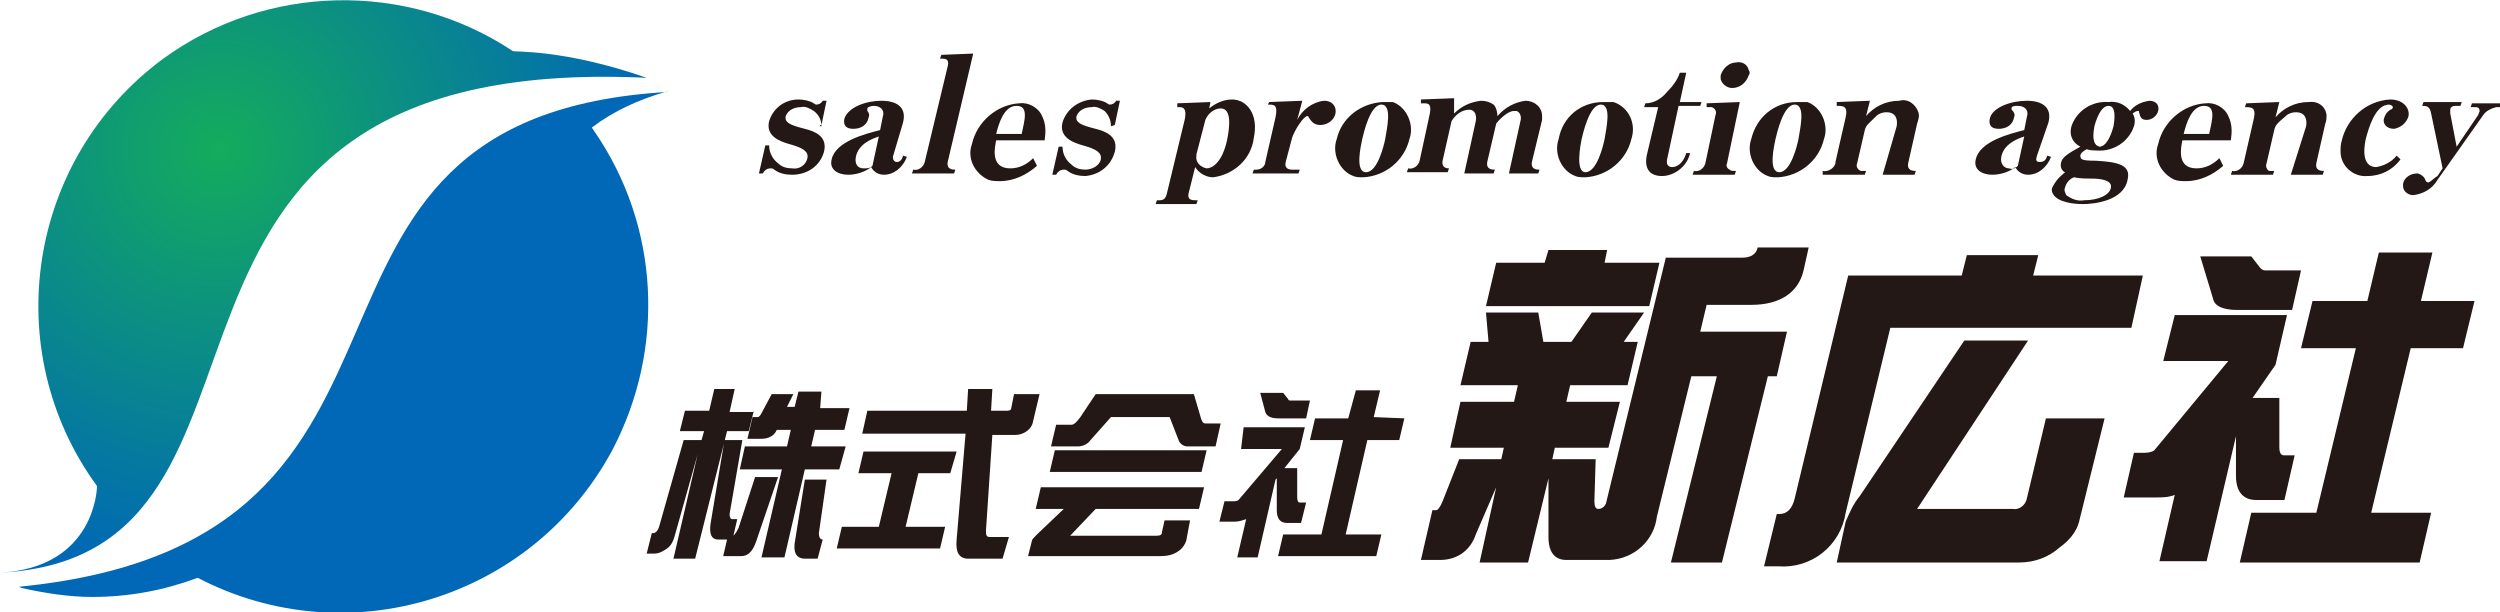
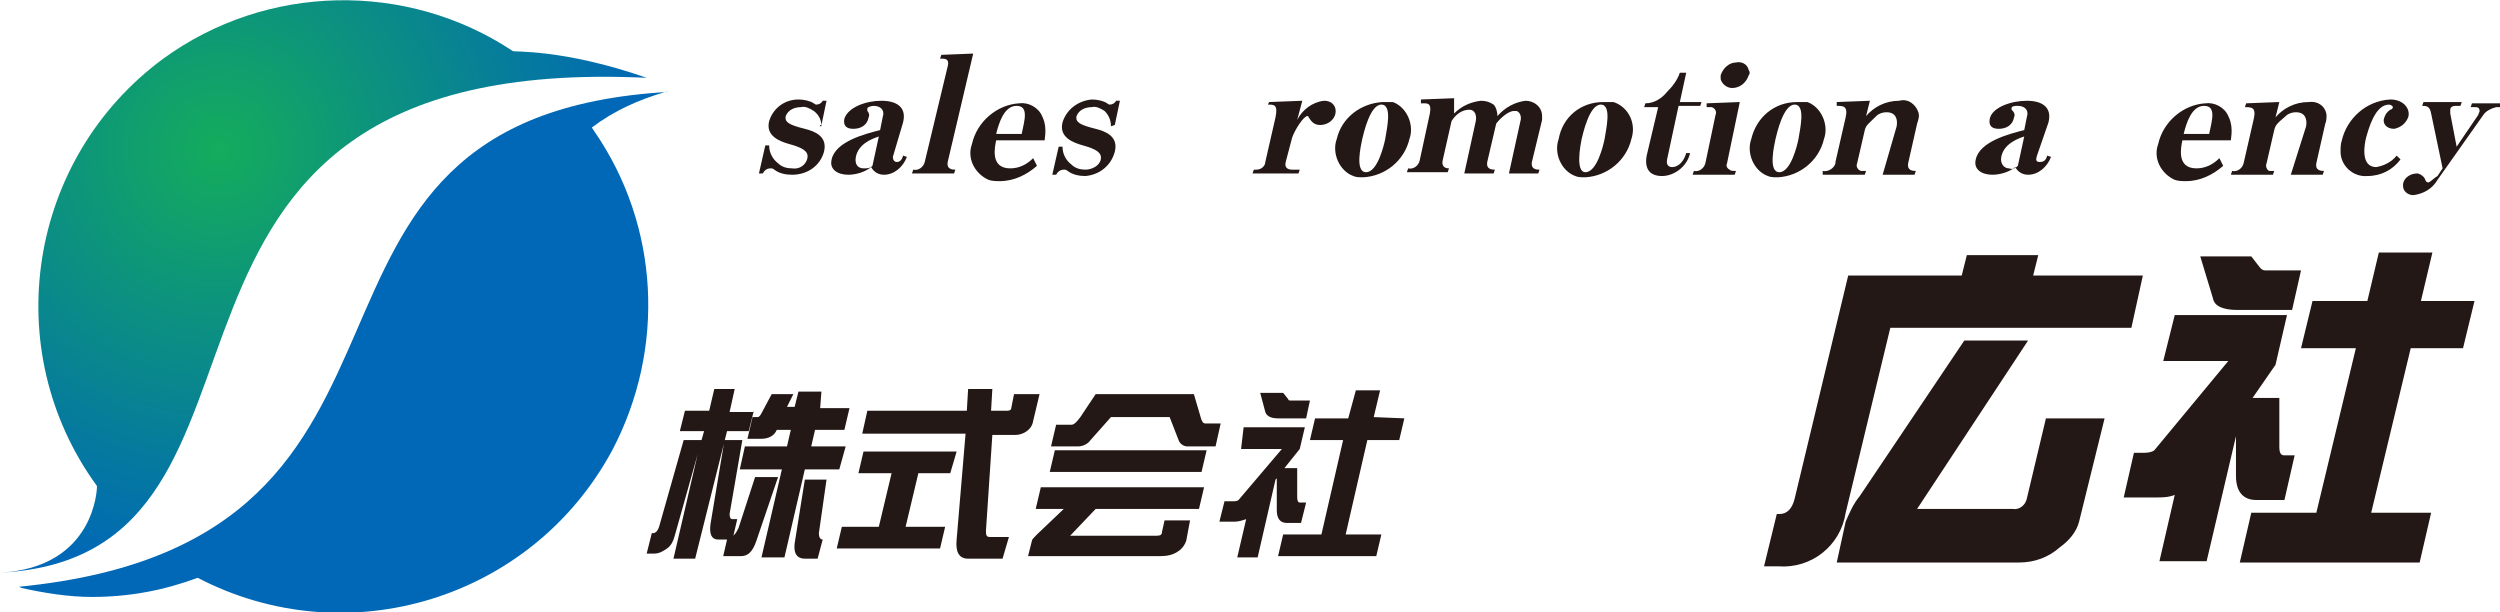
<svg xmlns="http://www.w3.org/2000/svg" version="1.1" id="レイヤー_1" x="0px" y="0px" width="196px" height="48px" viewBox="0 0 196 48" style="enable-background:new 0 0 196 48;" xml:space="preserve">
  <style type="text/css">
	.st0{fill:url(#SVGID_1_);}
	.st1{fill:url(#SVGID_00000012456402226847633100000002636024614637624214_);}
	.st2{fill:#231815;}
</style>
  <g id="レイヤー_2_00000047777510870152196200000006820645371474863539_">
    <g id="レイヤー_1-2">
      <radialGradient id="SVGID_1_" cx="3053.274" cy="2343.592" r="140.519" gradientTransform="matrix(0.24 0 0 0.24 -715.62 -550.69)" gradientUnits="userSpaceOnUse">
        <stop offset="0" style="stop-color:#14AC5C" />
        <stop offset="1" style="stop-color:#0068B6" />
      </radialGradient>
      <path class="st0" d="M50.7,6.1C6.1,4,25.6,43.6,0,44.9c7.5-0.4,7.6-6.7,7.6-6.7v-0.1c-7.8-10.7-5.4-25.7,5.2-33.5    C20.9-1.3,31.9-1.5,40.2,4l0,0C40.2,4.1,44.1,3.8,50.7,6.1" />
      <radialGradient id="SVGID_00000070810818607305213090000009565935594919899801_" cx="1010.505" cy="819.456" r="140.519" gradientTransform="matrix(1 0 0 1 0 -878)" gradientUnits="userSpaceOnUse">
        <stop offset="0" style="stop-color:#14AC5C" />
        <stop offset="1" style="stop-color:#0068B6" />
      </radialGradient>
      <path style="fill:url(#SVGID_00000070810818607305213090000009565935594919899801_);" d="M52.5,7.2C18.4,9.1,38.1,42.4,1.5,46    l0.2,0.1c1.8,0.4,3.7,0.7,5.5,0.7c2.9,0,5.6-0.5,8.3-1.5l0,0c11.7,6.1,26.2,1.7,32.5-10c4.2-8,3.7-17.6-1.4-25l-0.2-0.3    c1.7-1.3,3.7-2.2,5.8-2.8H52.5z" />
      <path class="st2" d="M59.1,32.2l-0.4,1.6H57l-2.5,10h-1.7l1.9-8.2L52.9,42c-0.1,0.4-0.3,0.8-0.6,1s-0.6,0.4-1,0.4h-0.6l0.4-1.6    h0.1c0.2,0,0.4-0.2,0.5-0.6l1.9-6.7h1.4l0.2-0.7h-1.9l0.4-1.6h1.9l0.4-1.7h1.6l-0.4,1.8H59.1z M56.8,34.5h1.4l-1,5.8    c0,0.3,0.1,0.4,0.2,0.4h0.4L57.5,42c0.2-0.2,0.3-0.4,0.4-0.6l1.3-4H61l-1.7,5c-0.3,0.9-0.7,1.2-1.2,1.2h-1.4l0.3-1.3h-0.7    c-0.5,0-0.7-0.4-0.6-1.2L56.8,34.5z M60.5,30.9h1.7l-0.5,1h0.6l0.3-1.2h1.8L64.3,32h2.3l-0.4,1.7h-2.3L63.6,35h2.7l-0.5,1.8h-2.7    l-1.6,6.9h-1.8l1.6-6.9h-3.3l0.4-1.8h3.3l0.3-1.3h-1.1c-0.2,0.5-0.7,0.7-1.2,0.7h-1.1l0.4-1.7h0.4c0.1,0,0.2-0.1,0.3-0.3    L60.5,30.9z M63.1,37.6h1.7l-0.6,4.2c0,0.3,0.1,0.5,0.3,0.5l-0.4,1.5h-1c-0.6,0-0.9-0.4-0.8-1.2L63.1,37.6z" />
      <path class="st2" d="M79.5,30.9h2L81,33c-0.1,0.7-0.8,1.1-1.4,1.1h-1.8l-0.5,7.5c0,0.3,0,0.5,0.3,0.5h1.5l-0.5,1.7h-2.7    c-0.7,0-1-0.5-0.9-1.5l0.7-8.3h-8.1l0.4-1.8h7.8l0.1-1.7h1.9l-0.1,1.7H79c0.2,0,0.3-0.1,0.3-0.3L79.5,30.9z M75,35.4l-0.5,1.7H72    l-1,4.2h3.1l-0.4,1.7h-8.1l0.4-1.7h2.9l1-4.2h-2.6l0.4-1.7C67.8,35.4,75,35.4,75,35.4z" />
      <path class="st2" d="M85.9,30.9h7.7l0.5,1.7c0.1,0.4,0.2,0.6,0.4,0.6h1.2L95.3,35h-2.2c-0.3,0-0.6-0.2-0.7-0.5l-0.7-1.8h-4.6    l-1.6,1.8c-0.2,0.3-0.6,0.5-1,0.5h-2.1l0.4-1.7h1.2c0.2,0,0.4-0.2,0.7-0.6L85.9,30.9z M94.6,35.3l-0.4,1.7H82.3l0.4-1.7H94.6z     M94.4,38.2L94,39.9h-8.1l-2,2.1h6.8c0.3,0,0.4-0.1,0.4-0.3l0.2-0.9h2L93,42.4c-0.1,0.3-0.3,0.6-0.6,0.8c-0.4,0.3-0.9,0.4-1.4,0.4    H80.6l0.3-1.2c0-0.1,0.2-0.3,0.4-0.5l2.1-2h-2.2l0.4-1.7h12.8V38.2z" />
      <path class="st2" d="M110.1,32.8l-0.4,1.7h-2.5l-1.7,7.4h2.8l-0.4,1.7h-7.7l0.4-1.7h3l1.7-7.4h-2.6l0.4-1.7h2.6l0.6-2.2h1.9    l-0.5,2.1L110.1,32.8z M98.8,30.8h1.8l0.4,0.5c0,0.1,0.1,0.1,0.2,0.1h1.5l-0.3,1.4h-2.2c-0.6,0-0.9-0.2-1-0.5L98.8,30.8z     M97.5,33.5h4.8l-0.4,1.7l-1.2,1.5h1V39c0,0.3,0.1,0.4,0.2,0.4h0.5l-0.4,1.6h-1.1c-0.5,0-0.8-0.3-0.8-1v-2.5l-0.1,0.1l-1.4,6.1    h-1.6l0.7-3c-0.3,0.1-0.6,0.2-0.9,0.2h-1.2l0.4-1.6h0.6c0.2,0,0.4,0,0.5-0.1l3.4-4h-3.2L97.5,33.5z" />
-       <path class="st2" d="M121.4,19.6h4.6l-0.2,1h4.3l-0.8,3.4h-12.8l0.8-3.4h3.8L121.4,19.6z M116.5,24.5h4.1l0.4,2.3h2.2l1.6-2.3h4.1    l-1.6,2.3h1.1l-0.8,3.4h-4.5l-0.3,1.3h4.2l-0.9,3.6h-4.2l-0.2,0.9h3.4l-0.1,3.3c0,0.4,0.1,0.6,0.3,0.6l0,0c0.3,0,0.5-0.2,0.6-0.4    l4.7-19.3h6c0.7,0,1.1-0.3,1.2-0.8h4l-0.4,1.8c-0.4,1.7-1.8,2.7-4.1,2.7h-3.5l-0.5,2.1h6.8l-0.8,3.5h-0.7L135,44.1H131l3.6-14.6    h-2l-2.7,11c-0.2,1.8-1.7,3.3-3.7,3.4l0,0h-3.4c-0.9,0-1.4-0.6-1.4-1.8v-4.6l-1.6,6.6h-3.8l1.3-5.9l-1.6,3.7c-0.4,1.2-1.4,2-2.8,2    h-1.5l0.9-3.9h0.3c0.1,0,0.3-0.2,0.5-0.7l1.3-3.3h3.3l0.2-0.9h-4.2l0.8-3.6h4.2l0.3-1.3h-4.5l0.8-3.4h1.4L116.5,24.5z" />
      <path class="st2" d="M154.2,20h5.6l-0.4,1.6h8.6l-0.9,4.1h-18.9l-3.5,14.5c-0.4,2.6-2.7,4.4-5.3,4.2h-1.1l1-4.1h0.2    c0.6,0,1-0.4,1.2-1.2l4.2-17.5h8.9L154.2,20z M154,26.7h5l-8.7,13.2h7.5c0.5,0.1,1-0.3,1.1-0.8l1.5-6.3h4.6l-2,8.1    c-0.2,0.8-0.8,1.5-1.5,2c-0.9,0.8-2,1.2-3.2,1.2H144l0.7-3.2c0.3-0.7,0.6-1.4,1.1-2L154,26.7z" />
      <path class="st2" d="M194,23.6l-0.9,3.7H189l-3.1,12.9h4.7l-0.9,3.9h-14.1l0.9-3.9h5.1l3.1-12.9h-4.3l0.9-3.7h4.3l0.9-3.8h4.2    l-0.9,3.8H194z M172.5,20.1h4l0.7,0.9c0.1,0.1,0.2,0.2,0.4,0.2h2.8l-0.7,3.1h-4.3c-1.1,0-1.8-0.3-1.9-0.9L172.5,20.1z M170.5,24.7    h8.8l-0.9,3.9l-1.8,2.6h2.1V35c0,0.5,0.1,0.7,0.4,0.7h0.8l-0.8,3.5h-2.2c-1,0-1.6-0.6-1.6-1.9v-3.1l-2.3,9.8h-3.7l1.2-5.2    c-0.5,0.2-1,0.2-1.5,0.2h-2.5l0.8-3.5h0.8c0.4,0,0.7-0.1,0.8-0.2l5.8-7h-5.1L170.5,24.7z" />
      <path class="st2" d="M64.4,9.9c0-0.5-0.2-0.9-0.6-1.2c-0.3-0.2-0.7-0.4-1-0.3c-0.5,0-1,0.2-1.2,0.7c-0.1,0.5,0.3,0.7,1.5,1    c0.8,0.2,1.8,0.6,1.5,1.8c-0.3,1.1-1.3,1.8-2.5,1.8c-0.5,0-1-0.1-1.4-0.4c-0.1-0.1-0.2-0.1-0.3-0.1c-0.3,0-0.5,0.2-0.6,0.4h-0.3    l0.5-2.2h0.3c0,0.6,0.3,1.1,0.7,1.4c0.3,0.3,0.7,0.4,1.1,0.4c0.6,0.1,1.1-0.3,1.2-0.8c0.1-0.5-0.3-0.8-1.4-1.1    c-0.7-0.2-1.9-0.6-1.6-1.8c0.3-1,1.2-1.7,2.3-1.7c0.4,0,0.9,0.1,1.2,0.3c0.1,0.1,0.2,0.1,0.2,0.1c0.2,0,0.4-0.1,0.5-0.3h0.3    l-0.4,1.9h-0.1V9.9z" />
      <path class="st2" d="M68.4,13c-0.2,0.2-0.4,0.2-0.7,0.2c-0.5,0-0.7-0.4-0.6-0.9c0.2-1,1.2-1.4,1.8-1.6L68.4,13z M70.8,9.6    c0.3-1.2-0.5-1.7-1.7-1.7s-2.6,0.5-2.9,1.4c-0.1,0.5,0.1,0.8,0.7,0.8s1.1-0.3,1.2-0.9c0.1-0.2,0-0.4-0.1-0.5C68,8.6,68,8.6,68,8.5    s0.3-0.2,0.5-0.2c0.5,0,0.9,0.3,0.7,0.9l-0.2,1c-1.2,0.3-3.5,0.9-3.8,2.3c-0.2,0.8,0.5,1.2,1.3,1.2c0.6,0,1.3-0.2,1.8-0.6    c0.2,0.4,0.6,0.6,1,0.6c0.8,0,1.5-0.6,1.8-1.4l-0.3-0.1c-0.1,0.4-0.3,0.5-0.5,0.5c-0.2,0-0.3-0.2-0.3-0.4L70.8,9.6z" />
      <path class="st2" d="M74.3,5.2c0.1-0.4,0-0.6-0.4-0.6h-0.2l0.1-0.3l2.5-0.1l-2,8.5c-0.1,0.6,0.4,0.6,0.6,0.6l-0.1,0.3h-3.3    l0.1-0.3c0.4,0.1,0.8-0.2,0.9-0.6L74.3,5.2z" />
      <path class="st2" d="M78.1,10.5c0.2-0.8,0.6-2.2,1.6-2.2c1,0,0.6,1.2,0.4,2.2H78.1z M81,12.4c-0.5,0.5-1.1,0.8-1.8,0.8    c-1.6,0-1.2-1.7-1.1-2.2h3.8c0.1-0.7,0.1-1.3-0.2-1.9c-0.3-0.7-1.1-1.1-1.8-1c-1.7,0.1-3.3,1.4-3.7,3.2c-0.4,1.1,0.2,2.3,1.3,2.8    c0.3,0.1,0.6,0.1,0.9,0.1c1.1,0,2.1-0.5,2.9-1.2L81,12.4z" />
      <path class="st2" d="M87.1,9.9c0-0.5-0.2-0.9-0.5-1.2c-0.3-0.2-0.7-0.4-1-0.3c-0.5,0-1,0.2-1.2,0.7c-0.1,0.5,0.3,0.7,1.5,1    c0.8,0.2,1.8,0.6,1.5,1.8c-0.3,1.1-1.2,1.8-2.3,1.9c-0.5,0-1-0.1-1.4-0.4c-0.1-0.1-0.2-0.1-0.3-0.1c-0.3,0-0.5,0.2-0.6,0.4h-0.3    l0.5-2.2h0.3c0,0.6,0.3,1.1,0.7,1.4c0.3,0.3,0.7,0.4,1.1,0.4c0.5,0,1.1-0.3,1.2-0.8c0.1-0.5-0.3-0.8-1.4-1.1    c-0.7-0.2-1.9-0.6-1.6-1.8c0.3-1,1.2-1.7,2.3-1.8c0.4,0,0.9,0.1,1.2,0.3c0.1,0.1,0.2,0.1,0.2,0.1c0.2,0,0.4-0.1,0.5-0.3h0.3    l-0.4,1.9L87.1,9.9z" />
-       <path class="st2" d="M94.5,9.4c0.2-0.5,0.7-0.9,1.2-0.9c0.9,0,0.7,1.5,0.5,2.5c-0.4,1.8-1.2,2.2-1.6,2.2c-0.5-0.1-0.9-0.5-0.8-1    c0,0,0,0,0-0.1L94.5,9.4z M93.7,13.1c0.3,0.5,0.9,0.8,1.4,0.8c1.6-0.2,3-1.4,3.2-3.1c0.4-1.9-0.6-3-1.7-3c-0.7,0-1.3,0.3-1.8,0.7    L94.9,8l-2.6,0.1v0.3h0.2c0.4,0,0.5,0.3,0.4,0.9l-1.4,5.8c-0.1,0.5-0.3,0.6-0.6,0.6h-0.2L90.6,16h3.2l0.1-0.3h-0.2    c-0.5,0-0.6-0.2-0.5-0.6L93.7,13.1z" />
      <path class="st2" d="M101.7,9.4c0.4-0.8,1.2-1.4,2.1-1.5c0.7,0,1,0.5,0.9,1c-0.1,0.5-0.6,0.9-1.2,0.9c-0.5,0-0.7-0.3-0.9-0.6    c0,0,0-0.1-0.1-0.1c-0.3,0-1,1.1-1.2,1.7l-0.5,1.9c-0.1,0.4,0.1,0.6,0.5,0.6h0.6l-0.1,0.3h-3.6l0.1-0.3h0.2c0.4,0,0.7-0.3,0.7-0.6    l0.8-3.5c0.2-1-0.1-1-0.6-1L99.5,8l2.6-0.1L101.7,9.4z" />
      <path class="st2" d="M106.8,10.9c0.1-0.4,0.6-2.7,1.5-2.7c0.9,0,0.4,2,0.3,2.7c-0.1,0.5-0.6,2.6-1.5,2.6S106.7,11.4,106.8,10.9z     M104.8,10.9c-0.4,1.1,0.2,2.5,1.3,2.9c0.2,0.1,0.5,0.1,0.8,0.1c1.7-0.1,3.2-1.3,3.6-3c0.4-1.1-0.2-2.5-1.3-2.9    C108.9,8,108.7,8,108.4,8C106.7,8.1,105.2,9.2,104.8,10.9z" />
      <path class="st2" d="M114,8.9c0.6-0.6,1.3-0.9,2.1-1c0.4,0,0.7,0.1,1,0.3c0.2,0.2,0.3,0.6,0.3,0.9c0.6-0.7,1.4-1.1,2.2-1.2    c0.7,0,1.3,0.5,1.3,1.2c0,0.1,0,0.2,0,0.3l-0.8,3.3c-0.1,0.6,0.4,0.6,0.6,0.6l-0.1,0.3h-2.3l0.9-4.1c0.1-0.3,0-0.7-0.3-0.8    c-0.1,0-0.1,0-0.2,0c-0.5,0-1.2,0.7-1.4,1l-0.7,3c-0.1,0.6,0.4,0.6,0.6,0.6l-0.1,0.3h-2.3l0.9-4.1c0.1-0.5-0.1-0.9-0.5-0.9    c-0.6,0-1.1,0.4-1.4,0.9l-0.7,3.1c-0.1,0.6,0.4,0.6,0.5,0.6l-0.1,0.3h-3.2l0.1-0.3c0.4,0.1,0.8-0.2,0.9-0.6l0.8-3.7    c0.1-0.6,0-0.8-0.4-0.8h-0.3V7.8l2.6-0.1V8.9z" />
      <path class="st2" d="M124,10.9c0.1-0.4,0.6-2.7,1.5-2.7c0.9,0,0.4,2,0.3,2.7c-0.1,0.5-0.6,2.6-1.5,2.6    C123.5,13.5,123.9,11.4,124,10.9z M122.2,10.9c-0.4,1.1,0.2,2.5,1.3,2.9c0.2,0.1,0.5,0.1,0.8,0.1c1.7-0.1,3.2-1.3,3.6-3    c0.4-1.2-0.2-2.5-1.4-2.9C126.3,8,126,8,125.7,8C123.9,8,122.5,9.2,122.2,10.9z" />
      <path class="st2" d="M130.7,12.5c-0.1,0.5,0.2,0.6,0.4,0.6c0.2,0,0.8-0.1,1.1-1.1h0.3c-0.2,1-1.2,1.8-2.2,1.8    c-0.9,0-1.4-0.5-1.2-1.6l0.9-3.8h-1.1l0.1-0.3c0.7,0,1.3-0.4,1.7-0.9c0.4-0.4,0.8-0.9,1-1.5h0.5L131.7,8h1.7l-0.1,0.3h-1.7    L130.7,12.5z" />
      <path class="st2" d="M134.5,9c0.1-0.2,0-0.5-0.3-0.6c-0.1,0-0.1,0-0.2,0h-0.2V8.1l2.6-0.1l-1,4.8c-0.1,0.2,0,0.4,0.2,0.5    c0.1,0.1,0.2,0.1,0.5,0.1l-0.1,0.3h-3.3l0.1-0.3c0.4,0.1,0.8-0.2,0.9-0.6L134.5,9z M137.1,5.9c-0.2,0.6-0.7,1-1.3,1    c-0.4,0-0.8-0.3-0.9-0.7c0-0.1,0-0.2,0-0.3c0.2-0.6,0.7-1,1.2-1c0.4-0.1,0.9,0.1,1,0.6C137.2,5.6,137.2,5.8,137.1,5.9L137.1,5.9z" />
      <path class="st2" d="M139.2,10.9c0.1-0.4,0.6-2.7,1.5-2.7c0.9,0,0.4,2,0.3,2.7c-0.1,0.5-0.6,2.6-1.5,2.6    C138.6,13.5,139.1,11.4,139.2,10.9z M137.3,10.9c-0.4,1.1,0.2,2.5,1.3,2.9c0.2,0.1,0.5,0.1,0.8,0.1c1.7-0.1,3.2-1.3,3.6-3    c0.4-1.1-0.2-2.5-1.3-2.9C141.5,8,141.2,8,140.9,8C139.1,8,137.7,9.2,137.3,10.9z" />
      <path class="st2" d="M148.7,9.9c0.1-0.6-0.1-1.1-0.8-1.1c-0.3,0-0.6,0.1-0.8,0.3c-0.6,0.6-0.8,0.7-0.9,1.1l-0.6,2.6    c-0.1,0.2,0,0.5,0.3,0.6c0.1,0,0.1,0,0.2,0h0.2l-0.1,0.3h-3.3v-0.3c0.4,0.1,0.9-0.2,1-0.6c0,0,0,0,0-0.1l0.8-3.5    c0.2-0.9-0.2-0.9-0.7-0.9V8l2.6-0.1l-0.3,1.2c0.6-0.7,1.5-1.2,2.6-1.2c0.7-0.2,1.3,0.3,1.5,0.9c0.1,0.3,0,0.6-0.1,0.9l-0.7,3.1    c-0.1,0.6,0.4,0.6,0.6,0.6l-0.1,0.3h-2.5L148.7,9.9z" />
      <path class="st2" d="M158.2,13c-0.2,0.2-0.4,0.3-0.7,0.2c-0.4,0-0.7-0.4-0.6-0.9c0.2-1,1.2-1.4,1.8-1.6L158.2,13z M160.6,9.6    c0.3-1.2-0.5-1.7-1.7-1.7s-2.7,0.5-2.9,1.4c-0.1,0.5,0.1,0.8,0.7,0.8c0.6,0,1.1-0.3,1.2-0.9c0.1-0.2,0-0.4-0.1-0.5    c-0.1-0.1-0.1-0.1-0.1-0.2c0-0.2,0.3-0.2,0.5-0.2c0.5,0,0.9,0.3,0.7,0.9l-0.2,1c-1.2,0.3-3.5,0.9-3.8,2.3    c-0.2,0.8,0.5,1.2,1.3,1.2c0.6,0,1.3-0.2,1.8-0.6c0.2,0.4,0.6,0.6,1,0.6c0.8,0,1.5-0.6,1.8-1.4l-0.3-0.1c-0.1,0.4-0.3,0.5-0.6,0.5    c-0.3,0-0.3-0.2-0.2-0.5L160.6,9.6z" />
-       <path class="st2" d="M161.9,14.7c0.1-0.4,0.4-0.7,0.7-0.8c0.5,0.1,0.9,0.1,1.4,0.1c0.6,0,1.6,0.1,1.5,0.7c-0.1,0.6-1,1-2.1,1    c-0.5,0.1-1-0.1-1.4-0.4C161.9,15.1,161.8,14.9,161.9,14.7z M160.9,14.7c-0.1,0.2,0,0.5,0.2,0.7c0.6,0.6,2,0.6,2.2,0.6    c1,0,3.2-0.3,3.5-1.9c0.3-1.2-0.8-1.4-2.5-1.5c-1.1,0-1.2-0.1-1.2-0.4c0-0.2,0.3-0.4,0.5-0.5c0.3,0.1,0.6,0.1,0.8,0.1    c1.3,0.1,2.5-0.7,2.9-1.9c0.1-0.3,0.1-0.7-0.1-1c0.1-0.1,0.3-0.2,0.4-0.2s0.1,0,0.1,0.1l0,0c0.1,0.3,0.1,0.6,0.6,0.6    c0.4,0,0.8-0.3,0.9-0.7c0.1-0.4-0.1-0.8-0.7-0.8c-0.6,0.1-1.1,0.3-1.5,0.8c-0.4-0.5-1-0.8-1.7-0.7c-1.3-0.1-2.5,0.7-2.9,1.9    c-0.2,0.7,0.1,1.3,0.7,1.6c-0.9,0.5-1.4,0.8-1.5,1.2c-0.1,0.3,0,0.7,0.3,0.8C161.3,14,161.1,14.3,160.9,14.7L160.9,14.7z     M164.2,9.9c0.3-1.1,0.7-1.6,1.1-1.6c0.4,0,0.6,0.4,0.4,1.6c-0.3,1.1-0.7,1.6-1.1,1.6C164.2,11.4,164,11,164.2,9.9L164.2,9.9z" />
      <path class="st2" d="M171.2,10.5c0.2-0.8,0.6-2.2,1.6-2.2s0.6,1.2,0.4,2.2H171.2z M174,12.4c-0.5,0.5-1.1,0.8-1.8,0.8    c-1.6,0-1.2-1.7-1.1-2.2h3.8c0.1-0.7,0.1-1.3-0.2-1.9c-0.3-0.7-1.1-1.1-1.8-1c-1.7,0.1-3.3,1.4-3.7,3.2c-0.4,1.1,0.2,2.3,1.3,2.8    c0.3,0.1,0.6,0.1,0.9,0.1c1.1,0,2.1-0.5,2.9-1.2L174,12.4z" />
      <path class="st2" d="M180.8,9.9c0.1-0.6-0.1-1.1-0.8-1.1c-0.3,0-0.6,0.1-0.8,0.3c-0.7,0.6-0.8,0.7-0.9,1.1l-0.6,2.6    c-0.1,0.2,0,0.5,0.2,0.6c0.1,0,0.1,0,0.2,0h0.2l-0.1,0.3h-3.3l0.1-0.3c0.4,0.1,0.8-0.2,0.9-0.6l0.8-3.5c0.2-0.9-0.2-0.9-0.7-0.9    l0.1-0.3l2.6-0.1l-0.3,1.2c0.6-0.7,1.5-1.2,2.6-1.2c0.7-0.1,1.3,0.3,1.4,1c0,0.2,0,0.5-0.1,0.7l-0.7,3.1c-0.1,0.6,0.4,0.6,0.6,0.6    l-0.1,0.3h-2.5L180.8,9.9z" />
      <path class="st2" d="M188.2,12.5c-0.6,0.8-1.5,1.3-2.6,1.3c-1.1,0.1-2.1-0.8-2.1-1.9c0-0.3,0-0.6,0.1-0.9c0.4-1.7,1.9-3.1,3.8-3.2    c1.1,0,1.6,0.8,1.4,1.4c-0.2,0.5-0.6,0.8-1.1,0.9c-0.6,0-0.9-0.4-0.8-0.8c0.1-0.3,0.2-0.5,0.5-0.7c0.1,0,0.2-0.1,0.2-0.2    c0-0.1-0.2-0.2-0.3-0.2c-1.1,0-1.6,1.9-1.8,2.6c-0.1,0.4-0.5,2.3,0.8,2.3c0.6-0.1,1.2-0.4,1.6-0.9L188.2,12.5z" />
      <path class="st2" d="M194.3,9c0-0.1,0.1-0.2,0.1-0.3c0-0.2-0.1-0.3-0.3-0.3h-0.4l0.1-0.3h2.2v0.3h-0.3c-0.4,0.1-0.8,0.3-1,0.6    l-3.6,5.1c-0.4,0.7-1.1,1.1-1.9,1.2c-0.4,0-0.8-0.3-0.8-0.7c0-0.1,0-0.1,0-0.2c0.1-0.5,0.6-0.8,1.1-0.8c0.2,0,0.5,0.2,0.6,0.4    c0.1,0.3,0.2,0.3,0.3,0.3s0.5-0.4,0.7-0.5l0.4-0.6l-0.9-4.3c-0.1-0.6-0.4-0.6-0.7-0.6L190,8h3l-0.1,0.3h-0.4    c-0.2,0-0.4,0.1-0.4,0.3c0,0.1,0,0.2,0,0.3l0.5,2.6L194.3,9z" />
    </g>
  </g>
</svg>